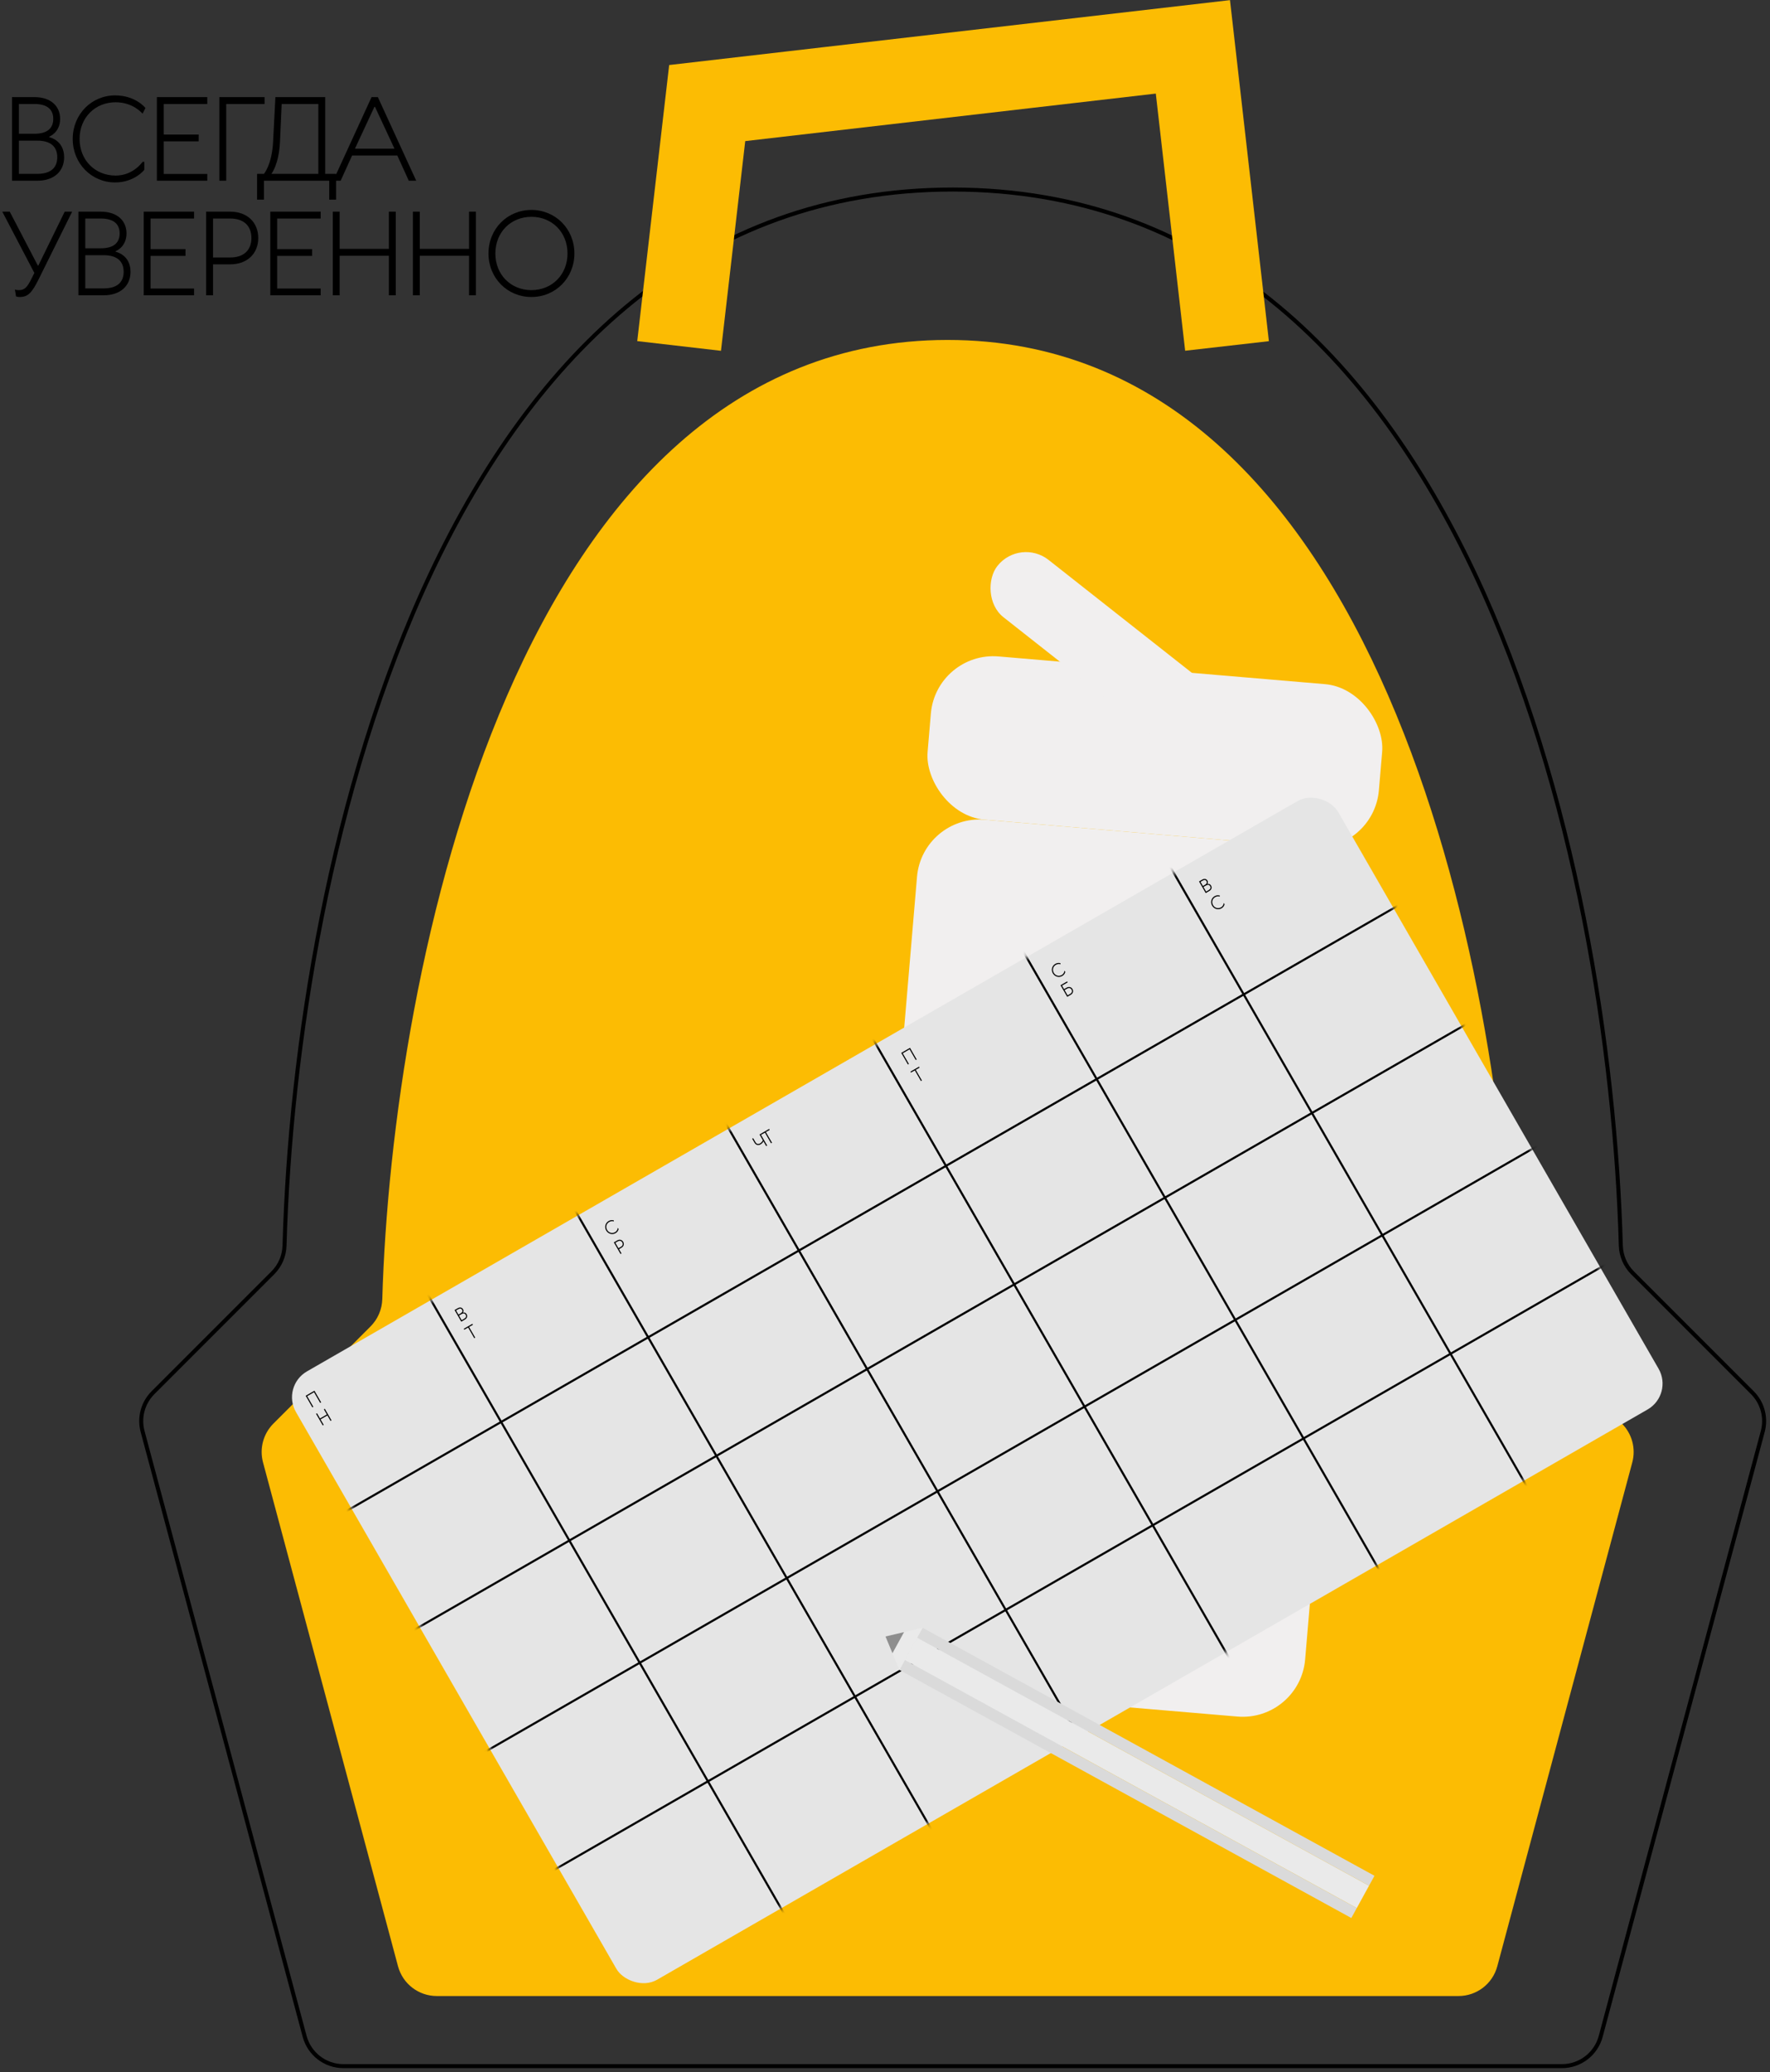
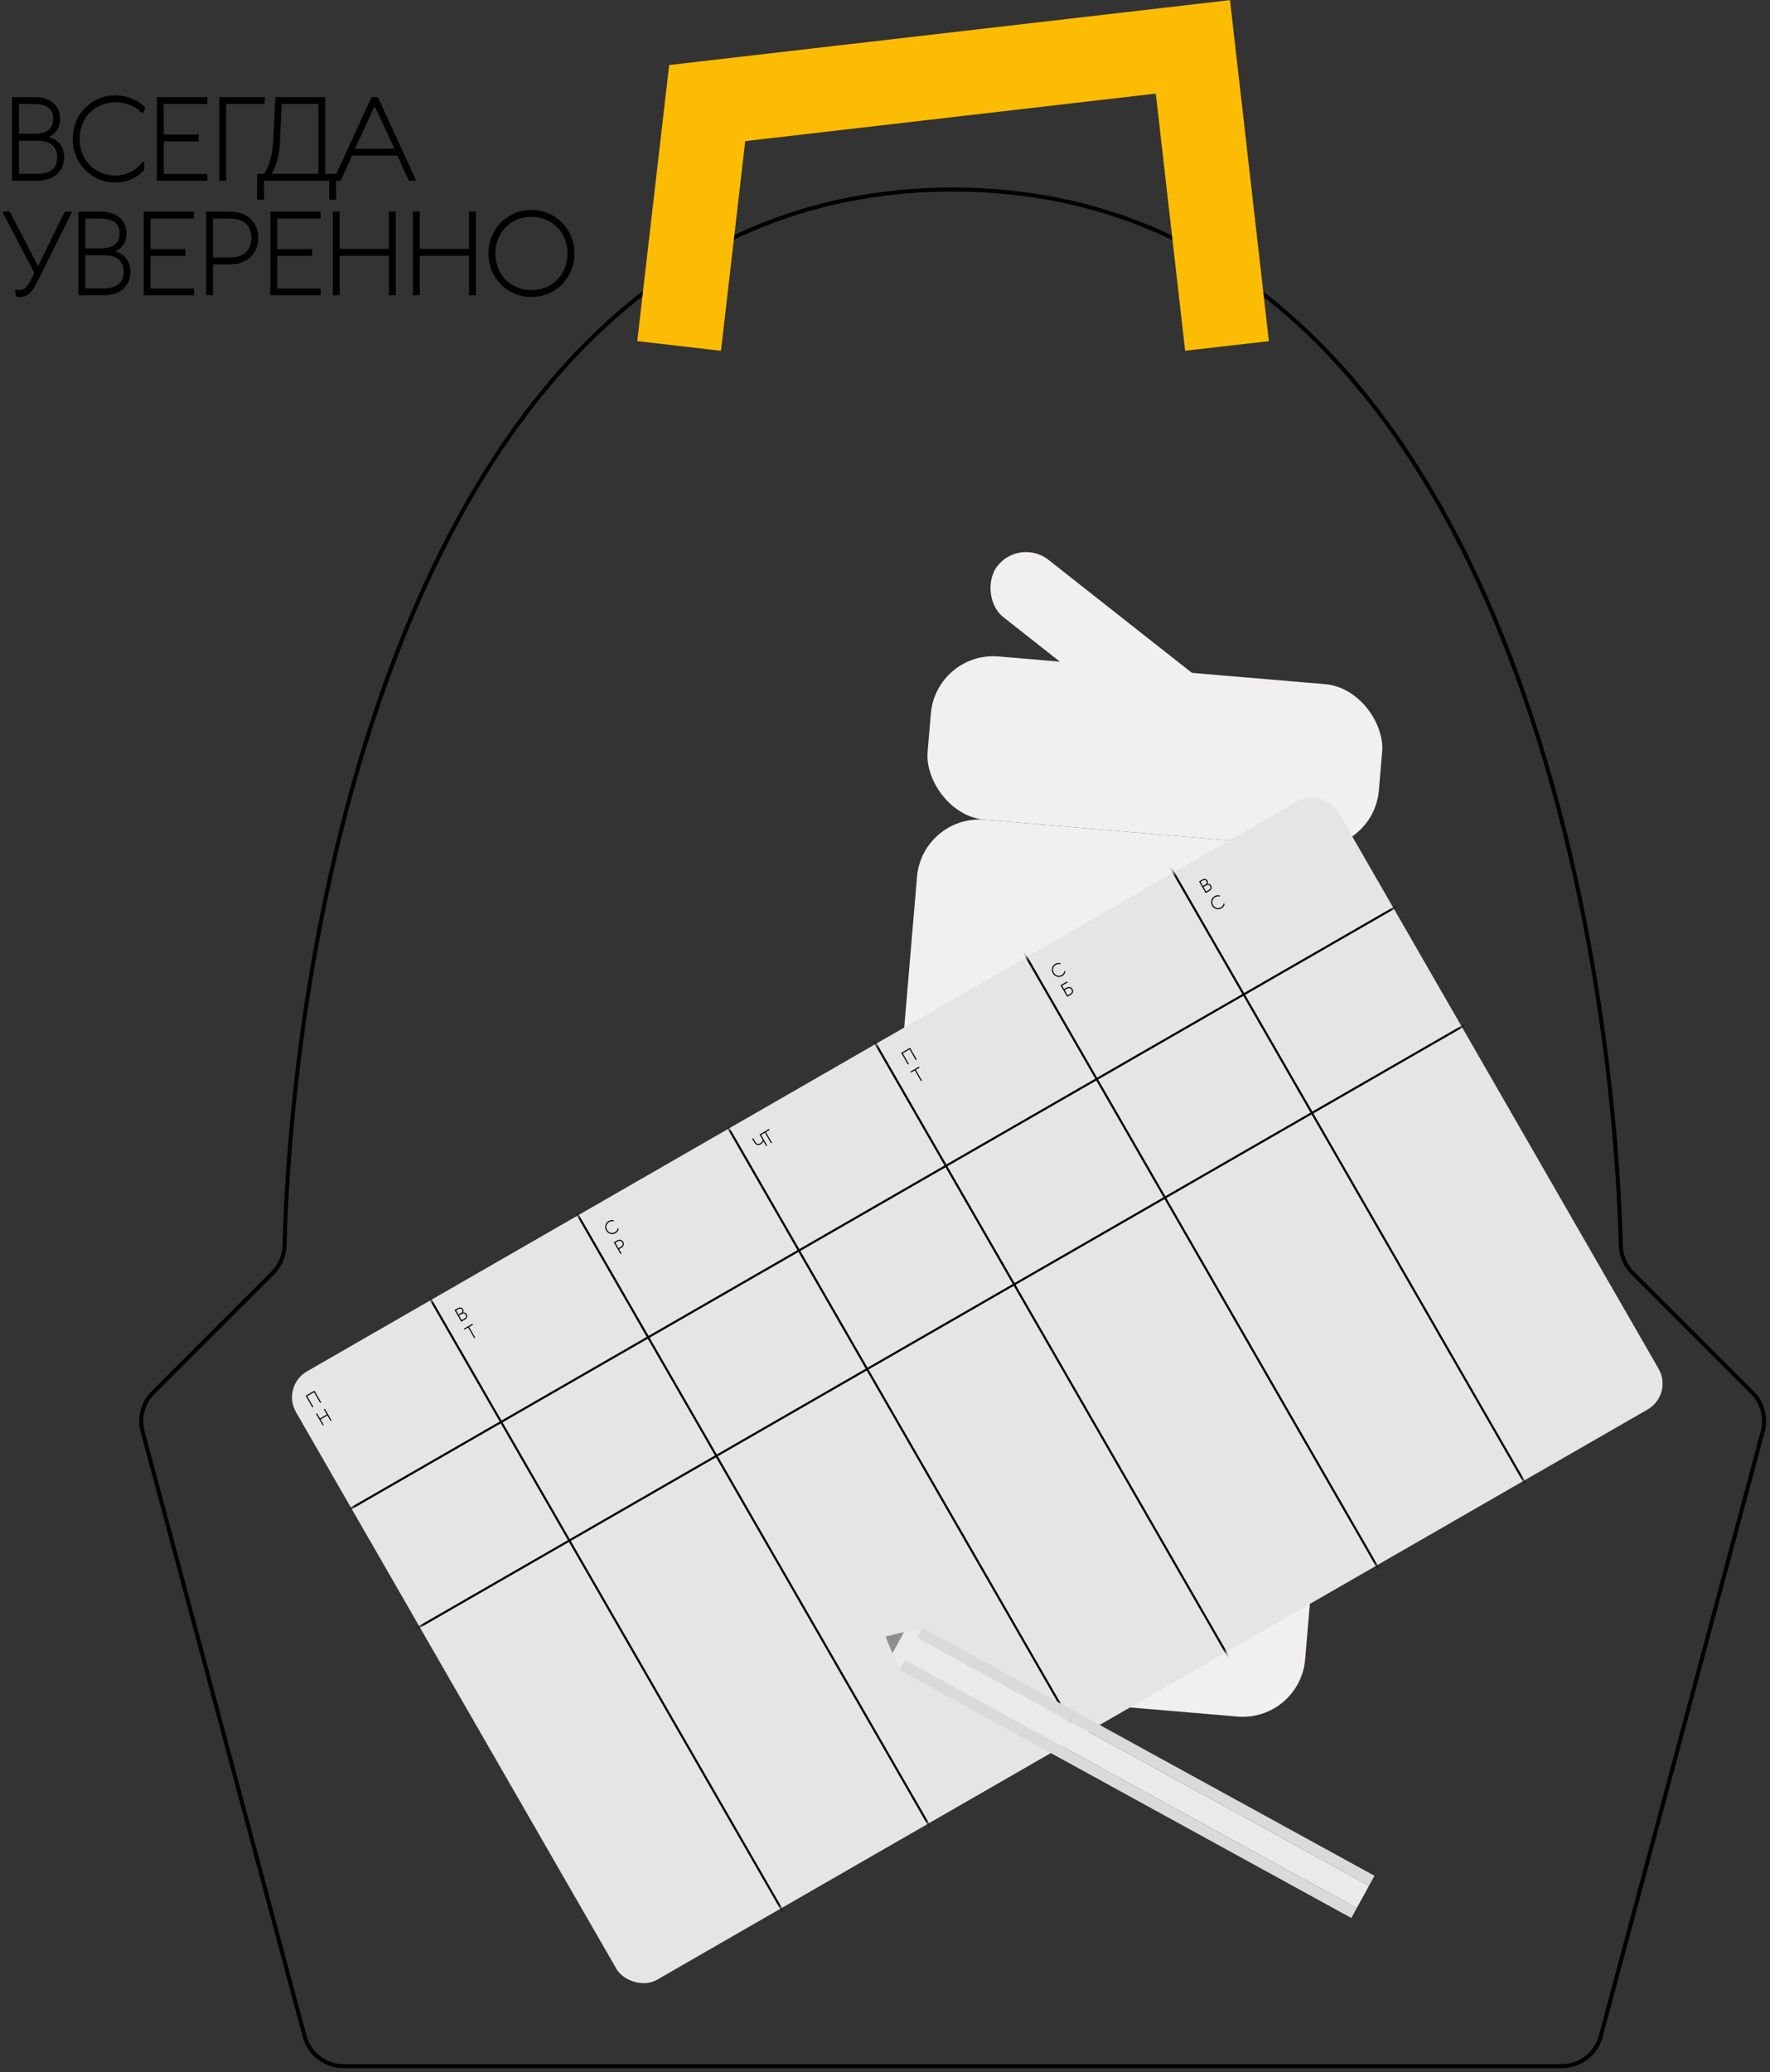
<svg xmlns="http://www.w3.org/2000/svg" width="340" height="398" viewBox="0 0 340 398" fill="none">
  <rect x="0" y="0" width="340" height="398" fill="#333333" stroke="none" />
-   <path d="M181.992 65.287C264.834 65.287 288.786 186.149 290.637 249.502C290.696 251.496 291.499 253.356 292.91 254.767L311.551 273.408C313.499 275.355 314.26 278.195 313.547 280.855L287.615 377.632C286.712 381.002 283.657 383.346 280.167 383.346H83.902C80.412 383.346 77.357 381.002 76.454 377.632L50.523 280.855C49.81 278.195 50.571 275.355 52.519 273.408L71.16 254.767C72.571 253.356 73.374 251.496 73.433 249.501C75.284 186.171 99.219 65.37 181.992 65.287Z" fill="#FCBC03" />
  <path d="M183.051 36.402L183.051 36.016H183.051V36.402ZM52.385 244.477L52.113 244.204L52.385 244.477ZM54.656 239.208L54.271 239.198L54.656 239.208ZM27.392 274.922L27.02 275.022L27.392 274.922ZM29.388 267.475L29.115 267.202L29.388 267.475ZM307.48 391.096L307.108 390.996L307.48 391.096ZM336.613 267.475L336.885 267.202L336.613 267.475ZM338.608 274.922L338.981 275.022L338.608 274.922ZM313.614 244.477L313.342 244.75L313.614 244.477ZM183.051 36.402L183.05 36.787C231.863 36.831 263.314 68.812 282.841 110.151C302.37 151.493 309.926 202.114 310.958 239.219L311.344 239.208L311.729 239.198C310.695 202.031 303.128 151.293 283.538 109.821C263.947 68.346 232.284 36.06 183.051 36.016L183.051 36.402ZM313.614 244.477L313.342 244.75L336.34 267.747L336.613 267.475L336.885 267.202L313.887 244.204L313.614 244.477ZM338.608 274.922L338.236 274.823L307.108 390.996L307.48 391.096L307.853 391.196L338.981 275.022L338.608 274.922ZM300.033 396.811V396.425H65.968V396.811V397.196H300.033V396.811ZM58.52 391.096L58.893 390.996L27.765 274.822L27.392 274.922L27.02 275.022L58.148 391.196L58.52 391.096ZM29.388 267.475L29.66 267.747L52.658 244.75L52.385 244.477L52.113 244.204L29.115 267.202L29.388 267.475ZM54.656 239.208L55.041 239.219C56.074 202.102 63.635 151.458 83.179 110.108C102.721 68.762 134.198 36.787 183.051 36.787V36.402V36.016C133.776 36.016 102.089 68.296 82.482 109.779C62.877 151.258 55.305 202.018 54.271 239.198L54.656 239.208ZM52.385 244.477L52.658 244.75C54.139 243.269 54.983 241.313 55.041 239.219L54.656 239.208L54.271 239.198C54.218 241.094 53.454 242.863 52.113 244.204L52.385 244.477ZM27.392 274.922L27.765 274.822C27.087 272.295 27.81 269.598 29.66 267.747L29.388 267.475L29.115 267.202C27.07 269.247 26.271 272.228 27.02 275.022L27.392 274.922ZM65.968 396.811V396.425C62.653 396.425 59.751 394.198 58.893 390.996L58.52 391.096L58.148 391.196C59.096 394.735 62.304 397.196 65.968 397.196V396.811ZM307.48 391.096L307.108 390.996C306.25 394.198 303.348 396.425 300.033 396.425V396.811V397.196C303.697 397.196 306.904 394.735 307.853 391.196L307.48 391.096ZM336.613 267.475L336.34 267.747C338.191 269.598 338.913 272.295 338.236 274.823L338.608 274.922L338.981 275.022C339.729 272.228 338.931 269.247 336.885 267.202L336.613 267.475ZM311.344 239.208L310.958 239.219C311.017 241.313 311.861 243.269 313.342 244.75L313.614 244.477L313.887 244.204C312.545 242.863 311.782 241.094 311.729 239.198L311.344 239.208Z" fill="black" />
  <path d="M130.45 66.443L135.847 19.795L229.144 9L235.698 66.443" stroke="#FCBC03" stroke-width="16.192" />
  <rect x="177.166" y="156.411" width="87" height="167.521" rx="12.032" transform="rotate(4.851 177.166 156.411)" fill="#F1EFEF" />
  <rect x="179.827" y="125.055" width="87" height="31.468" rx="12.032" transform="rotate(4.851 179.827 125.055)" fill="#F1EFEF" />
  <rect x="195.919" y="103.2" width="54.257" height="14.008" rx="7.004" transform="rotate(38.233 195.919 103.2)" fill="#F1EFEF" />
  <rect x="54" y="266.238" width="231" height="134.809" rx="5.723" transform="rotate(-29.925 54 266.238)" fill="#E5E5E5" />
  <mask id="mask0_248_639" style="mask-type:alpha" maskUnits="userSpaceOnUse" x="56" y="153" width="264" height="228">
    <rect x="54" y="266.238" width="231" height="134.809" rx="5.723" transform="rotate(-29.925 54 266.238)" fill="#D9D9D9" />
  </mask>
  <g mask="url(#mask0_248_639)">
    <rect x="271.768" y="172.073" width="26.272" height="240.421" transform="rotate(60.075 271.768 172.073)" stroke="black" stroke-width="0.409" />
-     <rect x="298.388" y="218.32" width="26.272" height="240.421" transform="rotate(60.075 298.388 218.32)" stroke="black" stroke-width="0.409" />
    <rect x="81.479" y="247.417" width="32.591" height="140.017" transform="rotate(-29.925 81.479 247.417)" stroke="black" stroke-width="0.409" />
    <rect x="138.679" y="214.491" width="32.591" height="140.017" transform="rotate(-29.925 138.679 214.491)" stroke="black" stroke-width="0.409" />
    <rect x="195.88" y="181.566" width="32.591" height="140.017" transform="rotate(-29.925 195.88 181.566)" stroke="black" stroke-width="0.409" />
    <path d="M59.007 268.139L60.187 270.189L60.003 270.295L58.718 268.061L60.401 267.092L61.686 269.326L61.503 269.432L60.323 267.382L59.007 268.139ZM61.575 272.6L62.182 273.656L61.999 273.761L60.713 271.528L60.897 271.422L61.469 272.417L62.785 271.659L62.212 270.665L62.396 270.559L63.682 272.793L63.498 272.898L62.891 271.843L61.575 272.6Z" fill="black" />
    <path d="M89.277 253.445L88.604 253.832L87.318 251.598L87.915 251.255C88.359 251 88.744 251.104 88.938 251.44C89.149 251.807 88.92 252.082 88.92 252.082L88.929 252.097C88.929 252.097 89.371 251.945 89.635 252.403C89.846 252.771 89.736 253.18 89.277 253.445ZM89.451 252.509C89.293 252.234 89.028 252.162 88.661 252.374L88.171 252.656L88.682 253.543L89.171 253.261C89.538 253.05 89.61 252.785 89.451 252.509ZM88.02 251.439L87.608 251.676L88.065 252.472L88.478 252.234C88.83 252.032 88.895 251.791 88.754 251.546C88.613 251.301 88.372 251.236 88.02 251.439ZM90.842 254.43L90.108 254.853L91.288 256.903L91.104 257.008L89.924 254.958L89.19 255.381L89.084 255.197L90.736 254.246L90.842 254.43Z" fill="black" />
    <path d="M118.24 236.834C117.613 237.195 116.818 236.981 116.439 236.323C116.06 235.665 116.275 234.87 116.902 234.509C117.453 234.192 117.906 234.379 117.906 234.379L117.918 234.576C117.918 234.576 117.497 234.411 117.023 234.684C116.472 235.001 116.297 235.651 116.623 236.217C116.948 236.783 117.599 236.959 118.15 236.642C118.624 236.369 118.658 235.861 118.658 235.861L118.704 235.834L118.827 236.048C118.827 236.048 118.761 236.535 118.24 236.834ZM118.802 239.721L119.261 239.457C119.628 239.245 119.713 238.932 119.528 238.611C119.343 238.289 119.029 238.205 118.662 238.416L118.203 238.68L118.802 239.721ZM117.914 238.603L118.557 238.233C119.016 237.969 119.474 238.092 119.711 238.505C119.949 238.918 119.826 239.376 119.367 239.64L118.908 239.904L119.383 240.73L119.2 240.836L117.914 238.603Z" fill="black" />
    <path d="M173.409 202.289L174.589 204.339L174.405 204.444L173.119 202.211L174.802 201.242L176.088 203.476L175.904 203.581L174.724 201.531L173.409 202.289ZM176.643 205.042L175.909 205.465L177.089 207.515L176.905 207.621L175.725 205.57L174.991 205.993L174.885 205.81L176.538 204.859L176.643 205.042Z" fill="black" />
    <path d="M147.182 220.115L146.653 219.197C146.653 219.197 146.492 219.554 146.11 219.774C145.636 220.047 145.184 219.9 144.929 219.456L144.488 218.691L144.672 218.585L145.112 219.35C145.315 219.702 145.622 219.811 146.004 219.591C146.387 219.37 146.539 218.998 146.539 218.998L145.896 217.881L146.079 217.775L147.365 220.009L147.182 220.115ZM147.852 216.999L147.118 217.422L148.298 219.472L148.114 219.578L146.934 217.528L146.2 217.95L146.094 217.767L147.746 216.816L147.852 216.999Z" fill="black" />
    <path d="M204.042 187.446C203.414 187.808 202.619 187.593 202.24 186.935C201.862 186.278 202.076 185.482 202.703 185.121C203.254 184.804 203.708 184.991 203.708 184.991L203.719 185.188C203.719 185.188 203.298 185.023 202.824 185.296C202.273 185.613 202.098 186.264 202.424 186.83C202.75 187.396 203.401 187.571 203.951 187.254C204.426 186.981 204.459 186.473 204.459 186.473L204.505 186.447L204.628 186.661C204.628 186.661 204.562 187.147 204.042 187.446ZM205.079 191.159L205.568 190.877C205.92 190.675 206.005 190.362 205.829 190.056C205.652 189.75 205.339 189.665 204.987 189.868L204.498 190.149L205.079 191.159ZM205.674 191.061L205.001 191.448L203.715 189.215L204.985 188.484L205.091 188.668L204.005 189.293L204.392 189.966L204.882 189.684C205.325 189.429 205.783 189.552 206.012 189.95C206.241 190.348 206.118 190.806 205.674 191.061Z" fill="black" />
    <path d="M232.279 171.132L231.606 171.519L230.32 169.286L230.917 168.942C231.36 168.687 231.746 168.791 231.94 169.127C232.151 169.495 231.922 169.769 231.922 169.769L231.931 169.784C231.931 169.784 232.373 169.632 232.637 170.091C232.848 170.458 232.738 170.868 232.279 171.132ZM232.453 170.196C232.295 169.921 232.03 169.85 231.663 170.061L231.173 170.343L231.684 171.23L232.173 170.948C232.54 170.737 232.612 170.472 232.453 170.196ZM231.022 169.126L230.609 169.364L231.067 170.159L231.48 169.921C231.832 169.719 231.897 169.478 231.756 169.233C231.615 168.988 231.374 168.923 231.022 169.126ZM234.637 174.451C234.01 174.812 233.215 174.598 232.836 173.94C232.457 173.282 232.672 172.486 233.299 172.125C233.85 171.808 234.303 171.995 234.303 171.995L234.315 172.192C234.315 172.192 233.894 172.027 233.42 172.3C232.869 172.617 232.694 173.268 233.02 173.834C233.345 174.4 233.996 174.575 234.547 174.258C235.021 173.985 235.055 173.477 235.055 173.477L235.101 173.451L235.224 173.665C235.224 173.665 235.158 174.151 234.637 174.451Z" fill="black" />
  </g>
  <path d="M7.15 34.71H2.31V18.65H6.6C9.79 18.65 11.55 20.41 11.55 22.83C11.55 25.47 9.46 26.24 9.46 26.24V26.35C9.46 26.35 12.32 26.9 12.32 30.2C12.32 32.84 10.45 34.71 7.15 34.71ZM11 30.2C11 28.22 9.79 27.01 7.15 27.01H3.63V33.39H7.15C9.79 33.39 11 32.18 11 30.2ZM6.6 19.97H3.63V25.69H6.6C9.13 25.69 10.23 24.59 10.23 22.83C10.23 21.07 9.13 19.97 6.6 19.97ZM22.107 35.04C17.597 35.04 13.967 31.41 13.967 26.68C13.967 21.95 17.597 18.32 22.107 18.32C26.067 18.32 27.937 20.74 27.937 20.74L27.387 21.84C27.387 21.84 25.627 19.64 22.217 19.64C18.257 19.64 15.287 22.61 15.287 26.68C15.287 30.75 18.257 33.72 22.217 33.72C25.627 33.72 27.387 31.08 27.387 31.08H27.717V32.62C27.717 32.62 25.847 35.04 22.107 35.04ZM31.455 27.142V33.412H39.815V34.71H30.135V18.65H39.815V19.97H31.455V25.844H38.165V27.142H31.455ZM42.135 18.65H50.825V19.97H43.455V34.71H42.135V18.65ZM62.469 33.39H64.559V38.34H63.239V34.71H50.699V38.34H49.379V33.39H50.699C50.699 33.39 52.239 31.63 52.459 27.23L52.899 18.65H62.469V33.39ZM61.149 19.97H54.109L53.779 27.23C53.581 31.63 52.129 33.39 52.129 33.39H61.149V19.97ZM75.773 28.55L72.033 20.52H71.923L68.183 28.55H75.773ZM72.583 18.65L79.953 34.71H78.523L76.323 29.87H67.633L65.433 34.71H64.003L71.373 18.65H72.583ZM6.05 53.52L6.6 52.42L0.44 40.65H1.87L7.26 50.99H7.37L12.43 40.65H13.86L7.48 53.52C6.116 56.27 5.39 57.04 3.74 57.04C3.41 57.04 3.08 56.93 3.08 56.93L2.86 55.61C2.86 55.61 3.19 55.72 3.63 55.72C4.73 55.72 5.236 55.17 6.05 53.52ZM19.902 56.71H15.062V40.65H19.352C22.542 40.65 24.302 42.41 24.302 44.83C24.302 47.47 22.212 48.24 22.212 48.24V48.35C22.212 48.35 25.072 48.9 25.072 52.2C25.072 54.84 23.202 56.71 19.902 56.71ZM23.752 52.2C23.752 50.22 22.542 49.01 19.902 49.01H16.382V55.39H19.902C22.542 55.39 23.752 54.18 23.752 52.2ZM19.352 41.97H16.382V47.69H19.352C21.882 47.69 22.982 46.59 22.982 44.83C22.982 43.07 21.882 41.97 19.352 41.97ZM28.92 49.142V55.412H37.28V56.71H27.6V40.65H37.28V41.97H28.92V47.844H35.63V49.142H28.92ZM40.92 49.45H44.22C46.86 49.45 48.29 48.02 48.29 45.71C48.29 43.4 46.86 41.97 44.22 41.97H40.92V49.45ZM39.6 40.65H44.22C47.52 40.65 49.61 42.74 49.61 45.71C49.61 48.68 47.52 50.77 44.22 50.77H40.92V56.71H39.6V40.65ZM53.243 49.142V55.412H61.603V56.71H51.923V40.65H61.603V41.97H53.243V47.844H59.953V49.142H53.243ZM65.243 49.12V56.71H63.923V40.65H65.243V47.8H74.703V40.65H76.023V56.71H74.703V49.12H65.243ZM80.638 49.12V56.71H79.318V40.65H80.638V47.8H90.098V40.65H91.418V56.71H90.098V49.12H80.638ZM95.153 48.68C95.153 52.75 98.123 55.72 102.083 55.72C106.043 55.72 109.013 52.75 109.013 48.68C109.013 44.61 106.043 41.64 102.083 41.64C98.123 41.64 95.153 44.61 95.153 48.68ZM110.333 48.68C110.333 53.41 106.703 57.04 102.083 57.04C97.463 57.04 93.833 53.41 93.833 48.68C93.833 43.95 97.463 40.32 102.083 40.32C106.703 40.32 110.333 43.95 110.333 48.68Z" fill="black" />
  <rect x="262.978" y="362.16" width="4.896" height="99.017" transform="rotate(118.756 262.978 362.16)" fill="#EAEAEA" />
  <rect x="260.622" y="366.453" width="2.176" height="99.017" transform="rotate(118.756 260.622 366.453)" fill="#DADADA" />
  <rect x="264.025" y="360.252" width="2.176" height="99.017" transform="rotate(118.756 264.025 360.252)" fill="#DADADA" />
  <path d="M170.094 314.293L177.219 312.617L172.77 320.726L170.094 314.293Z" fill="#EAEAEA" />
  <path d="M170.094 314.293L173.657 313.455L171.432 317.509L170.094 314.293Z" fill="#8E8E8E" />
</svg>